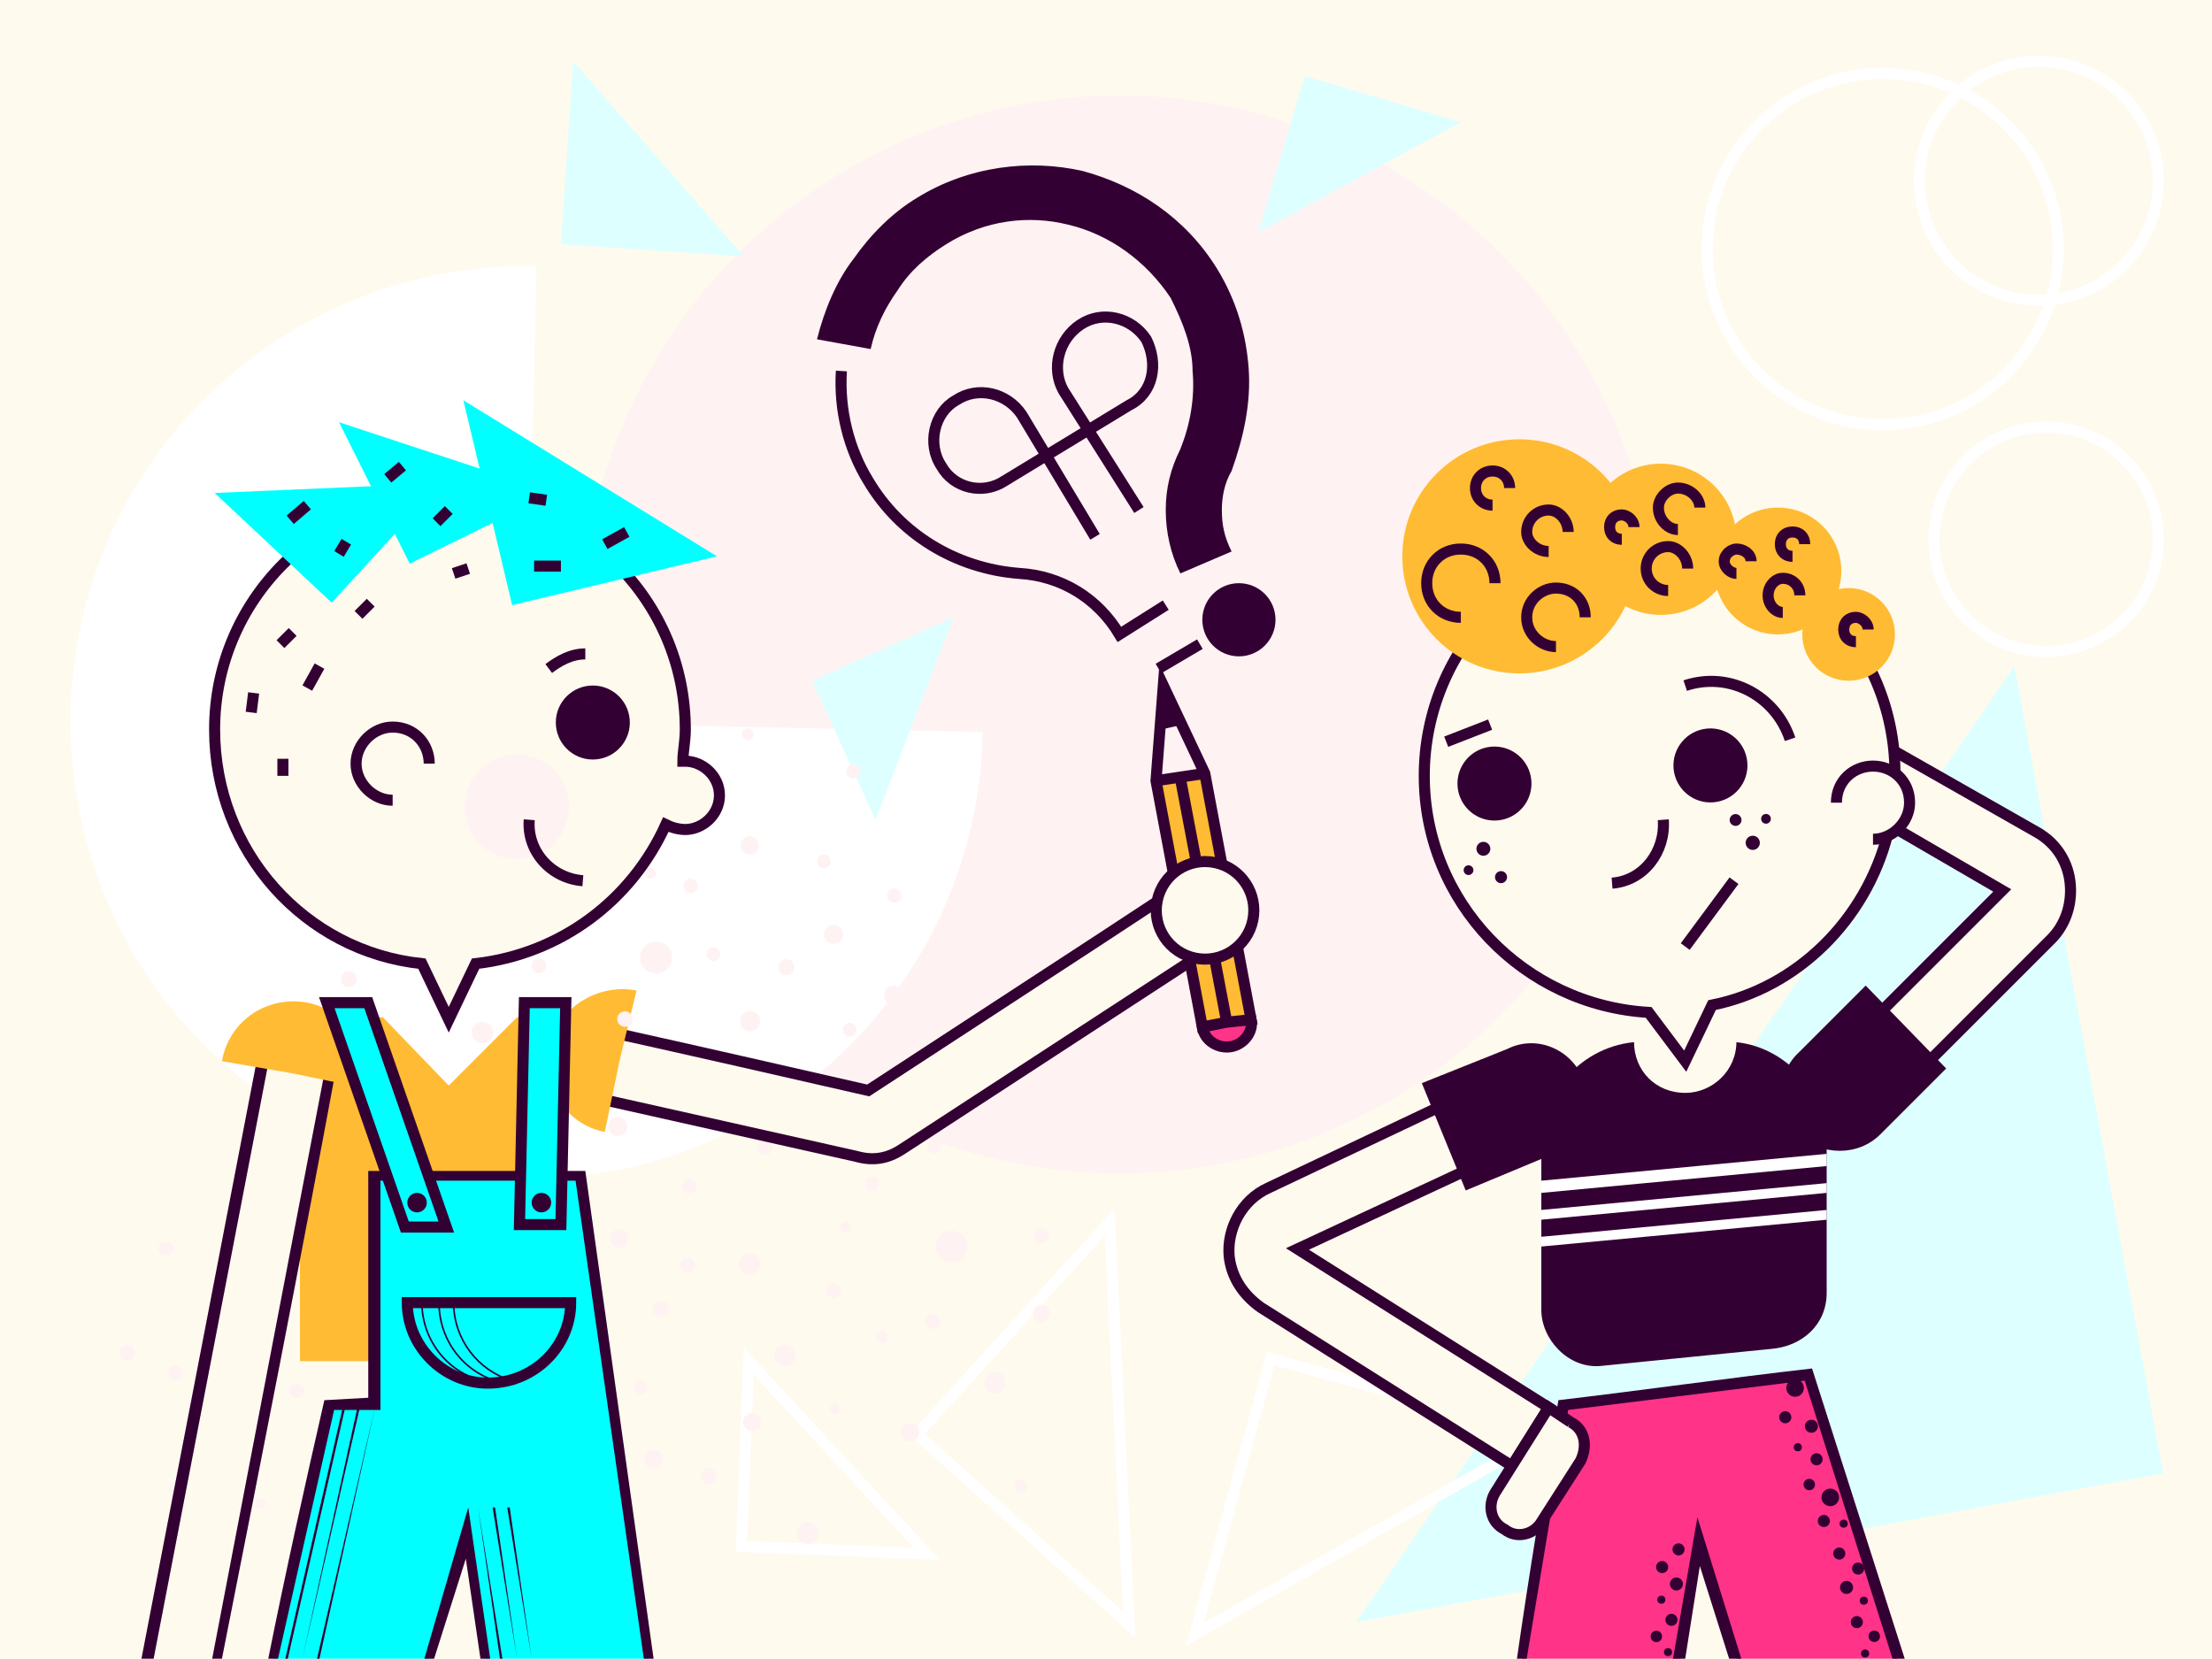
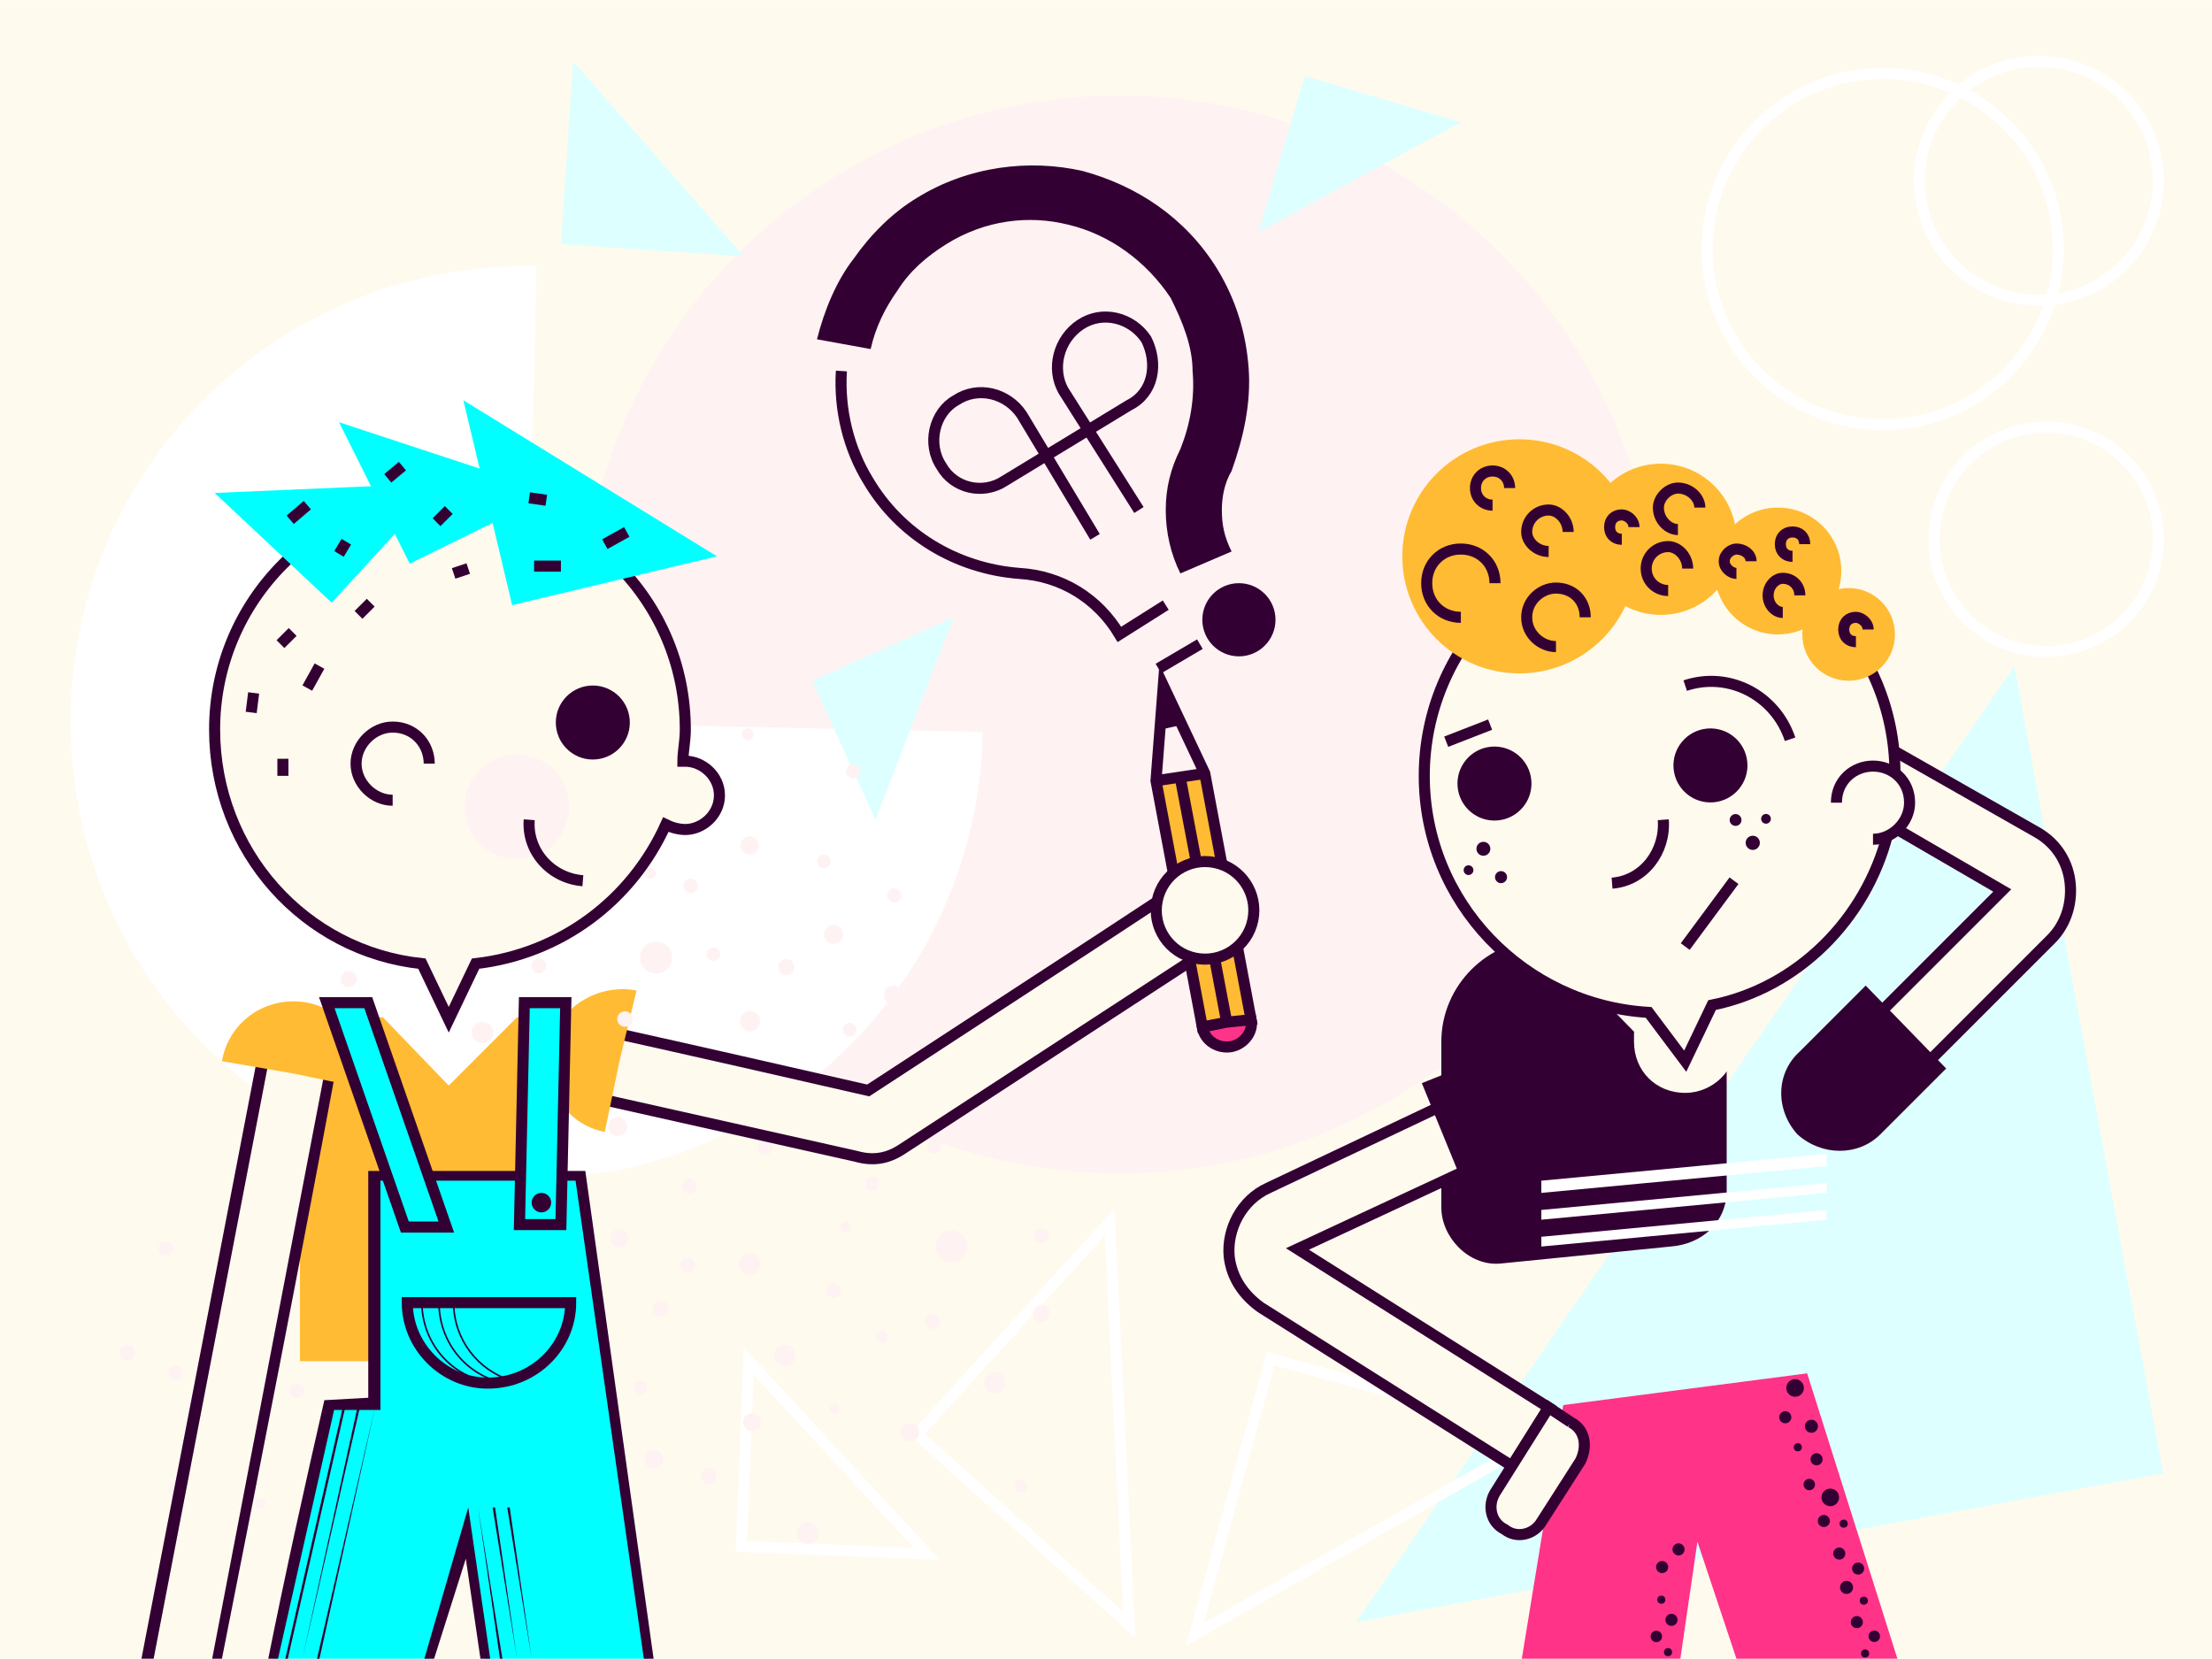
<svg xmlns="http://www.w3.org/2000/svg" xml:space="preserve" width="1920px" height="1440px" version="1.1" style="shape-rendering:geometricPrecision; text-rendering:geometricPrecision; image-rendering:optimizeQuality; fill-rule:evenodd; clip-rule:evenodd" viewBox="0 0 907 680">
  <defs>
    <style type="text/css">
   
    .str1 {stroke:#330033;stroke-width:4.535}
    .str0 {stroke:white;stroke-width:4.535}
    .str2 {stroke:#330033;stroke-width:0.653}
    .fil4 {fill:none}
    .fil9 {fill:aqua}
    .fil5 {fill:#330033}
    .fil3 {fill:#DDFFFF}
    .fil6 {fill:#FF3388}
    .fil8 {fill:#FFBB33}
    .fil1 {fill:#FFF2F2}
    .fil0 {fill:#FFFAEE}
    .fil2 {fill:white}
    .fil7 {fill:#330033;fill-rule:nonzero}
   
  </style>
  </defs>
  <g>
    <g id="_713845872">
      <rect class="fil0" width="907" height="680" />
      <circle class="fil1" cx="459" cy="260" r="221" />
      <path class="fil2" d="M216 296l4 -187c-104,-2 -189,80 -191,183 -2,104 80,189 183,191 104,3 189,-80 191,-183l-187 -4z" />
      <polygon class="fil3" points="599,50 516,95 535,31 " />
      <polygon class="fil3" points="235,25 305,105 230,100 " />
      <polygon class="fil3" points="391,253 359,336 333,279 " />
      <polygon class="fil4 str0" points="455,501 463,666 376,588 " />
      <polygon class="fil4 str0" points="307,558 380,637 304,634 " />
      <circle class="fil4 str0" cx="772" cy="102" r="72" />
      <circle class="fil4 str0" cx="836" cy="74" r="49" />
      <circle class="fil4 str0" cx="839" cy="221" r="46" />
      <polygon class="fil3" points="826,273 556,665 887,604 " />
      <polygon class="fil4 str0" points="634,588 490,670 521,557 " />
      <path class="fil0 str1" d="M777 308l-22 17 23 15 43 25 -70 70 17 23 73 -73c5,-5 8,-12 8,-20 0,-10 -5,-19 -14,-24l-58 -33z" />
-       <path class="fil5" d="M674 427l34 0c22,0 41,19 41,42l0 61c0,13 -10,22 -23,23l-70 7c-13,1 -24,-11 -24,-23l0 -14 0 -54c0,-23 19,-42 42,-42z" />
+       <path class="fil5" d="M674 427l34 0l0 61c0,13 -10,22 -23,23l-70 7c-13,1 -24,-11 -24,-23l0 -14 0 -54c0,-23 19,-42 42,-42z" />
      <path class="fil2" d="M749 473l0 5 -117 11 0 -5 117 -11zm0 12l0 4 -117 11 0 -4 117 -11zm0 11l0 4 -117 11 0 -4 117 -11z" />
      <path class="fil0 str1" d="M605 478l-9 -27 -76 36c-11,5 -17,17 -16,28 1,9 6,16 13,21l103 65 15 -24 -103 -65 73 -34z" />
      <polygon class="fil6" points="741,563 641,576 624,680 689,680 696,632 712,680 778,680 " />
      <path class="fil5" d="M649 442l0 0c5,12 0,26 -12,31l-36 15 -18 -44 35 -14c12,-6 26,0 31,12z" />
      <path class="fil5" d="M737 465l0 0c-9,-10 -9,-25 1,-34l27 -27 33 34 -27 27c-9,9 -24,9 -34,0z" />
      <circle class="fil5" transform="matrix(1.798 -0.151 0.151 1.798 736.058 568.999)" r="2" />
      <circle class="fil5" transform="matrix(1.236 -0.104 0.104 1.236 732.026 581.003)" r="2" />
      <circle class="fil5" transform="matrix(1.236 -0.104 0.104 1.236 744.863 598.242)" r="2" />
      <circle class="fil5" transform="matrix(0.831 -0.07 0.07 0.831 737.168 593.305)" r="2" />
      <circle class="fil5" transform="matrix(1.333 -0.112 0.112 1.333 742.747 584.694)" r="2" />
      <circle class="fil5" transform="matrix(1.17 -0.098 0.098 1.17 741.867 608.593)" r="2" />
      <circle class="fil5" transform="matrix(1.798 -0.151 0.151 1.798 750.479 613.865)" r="2" />
      <circle class="fil5" transform="matrix(1.236 -0.104 0.104 1.236 747.842 623.533)" r="2" />
      <circle class="fil5" transform="matrix(0.831 -0.07 0.07 0.831 755.973 624.637)" r="2" />
      <circle class="fil5" transform="matrix(1.236 -0.104 0.104 1.236 754.167 636.89)" r="2" />
      <circle class="fil5" transform="matrix(1.236 -0.104 0.104 1.236 761.9 643.041)" r="2" />
      <circle class="fil5" transform="matrix(1.236 -0.104 0.104 1.236 761.371 665.007)" r="2" />
      <path class="fil0" d="M777 317c0,-53 -43,-96 -96,-96 -54,0 -97,44 -97,97 0,52 41,94 92,97l15 20 11 -23c35,-7 63,-35 72,-70 5,-2 9,-7 9,-13 0,-5 -2,-9 -6,-12z" />
      <circle class="fil5" transform="matrix(0.831 -0.07 0.07 0.831 764.231 656.222)" r="2" />
      <circle class="fil5" transform="matrix(1.333 -0.112 0.112 1.333 757.155 650.774)" r="2" />
      <circle class="fil5" transform="matrix(1.17 -0.098 0.098 1.17 768.521 670.807)" r="2" />
      <circle class="fil5" transform="matrix(0.831 -0.07 0.07 0.831 764.757 677.887)" r="2" />
      <circle class="fil5" transform="matrix(-1.237 0.083 0.083 1.237 688.258 635.186)" r="2" />
      <circle class="fil5" transform="matrix(-1.237 0.083 0.083 1.237 681.536 642.43)" r="2" />
      <circle class="fil5" transform="matrix(-1.237 0.083 0.083 1.237 685.361 664.067)" r="2" />
      <circle class="fil5" transform="matrix(-0.832 0.056 0.056 0.832 681.213 655.811)" r="2" />
-       <circle class="fil5" transform="matrix(-1.334 0.09 0.09 1.334 687.39 649.362)" r="2" />
      <circle class="fil5" transform="matrix(-1.172 0.079 0.079 1.172 679.164 670.875)" r="2" />
      <circle class="fil5" transform="matrix(-0.832 0.056 0.056 0.832 683.95 677.31)" r="2" />
-       <path class="fil7" d="M686 680l10 -58 18 58 -5 0 -12 -38 -6 38 -5 0zm95 0l-5 0 -36 -114 -97 12 -17 102 -4 0c5,-35 11,-71 17,-106 34,-4 69,-9 104,-13l38 119z" />
      <path class="fil0 str1" d="M644 583l-9 -6 -22 35c-3,5 -2,12 4,15l0 0c5,4 12,2 15,-3l16 -25c3,-6 2,-13 -4,-16z" />
      <path class="fil0" d="M691 427l20 -6c0,2 1,4 1,6 0,12 -10,21 -21,21 -12,0 -21,-9 -21,-21 0,-1 0,-2 0,-4l21 4z" />
      <line class="fil4 str1" x1="711" y1="361" x2="691" y2="388" />
      <path class="fil4 str1" d="M682 336c1,13 -8,25 -21,26" />
      <circle class="fil5" transform="matrix(1.26 -0.106 0.106 1.26 612.787 321.162)" r="12" />
      <circle class="fil5" transform="matrix(1.26 -0.106 0.106 1.26 701.346 313.726)" r="12" />
      <path class="fil4 str1" d="M734 303c-6,-18 -25,-28 -43,-22" />
      <path class="fil4 str1" d="M768 344c8,0 15,-7 15,-15 0,-9 -7,-15 -15,-15 -8,0 -15,6 -15,15" />
      <line class="fil4 str1" x1="611" y1="297" x2="593" y2="304" />
      <path class="fil4 str1" d="M777 317c0,-53 -43,-96 -96,-96 -54,0 -97,44 -97,97 0,52 41,94 92,97l15 20 11 -23c35,-7 63,-35 72,-70" />
      <circle class="fil5" transform="matrix(1.422 -0.119 0.119 1.422 608.241 347.91)" r="2" />
      <circle class="fil5" transform="matrix(0.996 -0.084 0.084 0.996 602.149 356.67)" r="2" />
      <circle class="fil5" transform="matrix(1.231 -0.103 0.103 1.231 615.475 359.535)" r="2" />
      <circle class="fil5" transform="matrix(1.209 -0.101 0.101 1.209 711.647 336.097)" r="2" />
      <circle class="fil5" transform="matrix(0.996 -0.084 0.084 0.996 724.123 335.619)" r="2" />
      <circle class="fil5" transform="matrix(1.45 -0.122 0.122 1.45 718.692 345.462)" r="2" />
      <circle class="fil8" cx="623" cy="228" r="48" />
      <circle class="fil8" cx="681" cy="221" r="31" />
      <circle class="fil8" cx="729" cy="234" r="26" />
      <circle class="fil8" cx="758" cy="260" r="19" />
      <path class="fil4 str1" d="M635 226c-5,0 -9,-4 -9,-8 0,-5 4,-9 9,-9 4,0 8,4 8,9" />
      <path class="fil4 str1" d="M599 253c-8,0 -14,-6 -14,-14 0,-8 6,-14 14,-14 8,0 14,6 14,14" />
      <path class="fil4 str1" d="M612 207c-4,0 -7,-3 -7,-7 0,-4 3,-7 7,-7 4,0 7,3 7,7" />
      <path class="fil4 str1" d="M684 242c-5,0 -9,-4 -9,-9 0,-5 4,-9 9,-9 4,0 8,4 8,9" />
      <path class="fil4 str1" d="M638 265c-6,0 -12,-5 -12,-12 0,-7 6,-12 12,-12 7,0 12,5 12,12" />
      <path class="fil4 str1" d="M665 221c-3,0 -5,-2 -5,-5 0,-3 2,-5 5,-5 2,0 5,2 5,5" />
      <path class="fil4 str1" d="M712 235c-2,0 -5,-2 -5,-5 0,-3 3,-5 5,-5 3,0 6,2 6,5" />
      <path class="fil4 str1" d="M688 217c-4,0 -8,-4 -8,-9 0,-4 4,-8 8,-8 5,0 9,4 9,8" />
      <path class="fil4 str1" d="M731 251c-3,0 -6,-3 -6,-7 0,-4 3,-7 6,-7 4,0 7,3 7,7" />
      <path class="fil4 str1" d="M761 263c-3,0 -5,-2 -5,-5 0,-3 2,-5 5,-5 2,0 5,2 5,5" />
      <path class="fil4 str1" d="M735 228c-3,0 -5,-2 -5,-5 0,-3 2,-5 5,-5 3,0 5,2 5,5" />
      <path class="fil7" d="M484 235c-4,-8 -6,-17 -6,-26 0,-9 2,-17 6,-25l0 0 0 0c4,-10 6,-21 5,-32 0,-10 -4,-20 -9,-30 -10,-15 -25,-26 -42,-30 -16,-4 -34,-2 -50,8 -8,5 -15,11 -20,19 -5,7 -9,15 -11,24l-22 -4c3,-12 8,-24 15,-33 7,-10 16,-19 26,-25 21,-13 46,-16 68,-11 22,6 42,19 55,40 8,13 12,27 13,41 1,14 -2,28 -7,42l0 0 0 0c-3,5 -4,11 -4,16 0,6 1,11 4,17l-21 9z" />
      <path class="fil4 str1" d="M345 152c-1,16 3,32 11,45 13,22 36,36 62,38 17,1 32,10 41,25l19 -12" />
      <line class="fil4 str1" x1="475" y1="274" x2="492" y2="264" />
      <circle class="fil5" cx="508" cy="254" r="15" />
      <path class="fil4 str1" d="M467 209l-31 -49c-5,-9 -2,-21 7,-27 9,-6 21,-3 27,6 5,10 3,22 -7,27l-51 31c-9,6 -21,3 -26,-6 -6,-9 -3,-22 6,-27 9,-6 21,-3 27,6l30 50" />
      <circle class="fil1" transform="matrix(1.64 -0.138 0.138 1.64 322.431 396.468)" r="2" />
      <circle class="fil1" transform="matrix(2.065 -0.173 0.173 2.065 307.569 418.589)" r="2" />
      <circle class="fil1" transform="matrix(1.872 -0.157 0.157 1.872 307.391 346.531)" r="2" />
      <circle class="fil1" transform="matrix(1.762 -0.148 0.148 1.762 236.851 436.805)" r="2" />
      <circle class="fil1" transform="matrix(1.215 -0.102 0.102 1.215 306.596 300.912)" r="2" />
      <circle class="fil1" transform="matrix(1.397 -0.117 0.117 1.397 337.816 353.108)" r="2" />
      <circle class="fil1" transform="matrix(1.944 -0.163 0.163 1.944 341.784 382.99)" r="2" />
      <circle class="fil1" transform="matrix(1.458 -0.122 0.122 1.458 349.91 316.127)" r="2" />
      <circle class="fil1" transform="matrix(1.276 -0.107 0.107 1.276 156.363 437.093)" r="2" />
      <circle class="fil1" transform="matrix(-0.01 -1.097 1.097 -0.01 346.625 502.921)" r="2" />
      <circle class="fil1" transform="matrix(-0.014 -1.463 1.463 -0.014 357.615 485.294)" r="2" />
      <circle class="fil1" transform="matrix(-0.031 -3.285 3.285 -0.031 390.172 511.038)" r="2" />
      <circle class="fil1" transform="matrix(-0.015 -1.646 1.646 -0.015 393.283 433.796)" r="2" />
      <circle class="fil1" transform="matrix(-0.019 -2.073 2.073 -0.019 421.937 472.266)" r="2" />
      <circle class="fil1" transform="matrix(-0.013 -1.402 1.402 -0.013 382.938 470.049)" r="2" />
      <circle class="fil1" transform="matrix(-0.017 -1.878 1.878 -0.017 339.583 451.912)" r="2" />
      <circle class="fil1" transform="matrix(-0.021 -2.247 2.247 -0.021 307.264 518.112)" r="2" />
      <circle class="fil1" transform="matrix(-0.011 -1.219 1.219 -0.011 361.525 548.157)" r="2" />
      <circle class="fil1" transform="matrix(-0.014 -1.524 1.524 -0.014 313.79 470.433)" r="2" />
      <circle class="fil1" transform="matrix(-0.016 -1.768 1.768 -0.016 427.047 538.486)" r="2" />
      <circle class="fil1" transform="matrix(-0.014 -1.524 1.524 -0.014 382.441 541.743)" r="2" />
      <circle class="fil1" transform="matrix(-0.02 -2.194 2.194 -0.02 321.797 555.588)" r="2" />
      <circle class="fil1" transform="matrix(-0.014 -1.524 1.524 -0.014 341.802 529.008)" r="2" />
      <circle class="fil1" transform="matrix(-0.018 -1.89 1.89 -0.018 373.163 587.146)" r="2" />
      <circle class="fil1" transform="matrix(-0.01 -1.036 1.036 -0.01 342.338 577.569)" r="2" />
      <circle class="fil1" transform="matrix(-0.011 -1.219 1.219 -0.011 294.03 449.31)" r="2" />
      <circle class="fil1" transform="matrix(-0.013 -1.402 1.402 -0.013 348.405 422.06)" r="2" />
      <circle class="fil1" transform="matrix(-0.015 -1.646 1.646 -0.015 270.895 536.541)" r="2" />
      <circle class="fil1" transform="matrix(-0.014 -1.507 1.507 -0.014 281.99 518.644)" r="2" />
      <circle class="fil1" transform="matrix(-0.015 -1.585 1.585 -0.015 427.01 506.6)" r="2" />
      <circle class="fil1" transform="matrix(-0.018 -1.951 1.951 -0.018 366.325 407.874)" r="2" />
      <circle class="fil1" transform="matrix(-0.014 -1.463 1.463 -0.014 366.671 367.091)" r="2" />
      <circle class="fil1" transform="matrix(-0.014 -1.524 1.524 -0.014 282.68 486.113)" r="2" />
      <circle class="fil1" transform="matrix(-0.02 -2.194 2.194 -0.02 407.957 566.87)" r="2" />
      <circle class="fil1" transform="matrix(-0.017 -1.829 1.829 -0.017 308.325 583.005)" r="2" />
      <circle class="fil1" transform="matrix(-0.021 -2.256 2.256 -0.021 331.279 628.386)" r="2" />
      <circle class="fil1" transform="matrix(-0.012 -1.28 1.28 -0.012 418.658 609.258)" r="2" />
      <circle class="fil1" transform="matrix(1.944 -0.163 0.163 1.944 253.305 461.792)" r="2" />
      <circle class="fil1" transform="matrix(0.341 -1.043 1.043 0.341 139.006 538.348)" r="2" />
      <circle class="fil1" transform="matrix(0.454 -1.391 1.391 0.454 150.185 525.1)" r="2" />
      <circle class="fil1" transform="matrix(1.02 -3.122 3.122 1.02 171.74 549.58)" r="2" />
      <circle class="fil1" transform="matrix(0.511 -1.565 1.565 0.511 196.165 501.923)" r="2" />
      <circle class="fil1" transform="matrix(0.643 -1.97 1.97 0.643 210.764 524.218)" r="2" />
      <circle class="fil1" transform="matrix(0.435 -1.333 1.333 0.435 179.605 527.39)" r="2" />
      <circle class="fil1" transform="matrix(0.583 -1.786 1.786 0.583 144.31 496.359)" r="2" />
      <circle class="fil1" transform="matrix(0.698 -2.136 2.136 0.698 92.546 548.776)" r="2" />
      <circle class="fil1" transform="matrix(0.378 -1.159 1.159 0.378 134.375 594.572)" r="2" />
      <circle class="fil1" transform="matrix(0.473 -1.449 1.449 0.473 116.594 522.913)" r="2" />
      <circle class="fil1" transform="matrix(0.549 -1.681 1.681 0.549 199.555 606.328)" r="2" />
      <circle class="fil1" transform="matrix(0.473 -1.449 1.449 0.473 156.244 595.173)" r="2" />
      <circle class="fil1" transform="matrix(0.681 -2.086 2.086 0.681 94.354 588.931)" r="2" />
      <circle class="fil1" transform="matrix(0.473 -1.449 1.449 0.473 121.798 570.129)" r="2" />
      <circle class="fil1" transform="matrix(0.587 -1.796 1.796 0.587 132.955 635.237)" r="2" />
      <circle class="fil1" transform="matrix(0.322 -0.985 0.985 0.322 106.802 616.319)" r="2" />
      <circle class="fil1" transform="matrix(0.378 -1.159 1.159 0.378 101.972 479.35)" r="2" />
      <circle class="fil1" transform="matrix(0.435 -1.333 1.333 0.435 162.202 470.887)" r="2" />
      <circle class="fil1" transform="matrix(0.511 -1.565 1.565 0.511 52.197 554.629)" r="2" />
      <circle class="fil1" transform="matrix(0.468 -1.432 1.432 0.468 71.938 562.964)" r="2" />
      <circle class="fil1" transform="matrix(0.492 -1.507 1.507 0.492 209.701 576.099)" r="2" />
-       <circle class="fil1" transform="matrix(0.606 -1.854 1.854 0.606 191.274 478.852)" r="2" />
      <circle class="fil1" transform="matrix(0.454 -1.391 1.391 0.454 132.835 445.363)" r="2" />
      <circle class="fil1" transform="matrix(0.473 -1.449 1.449 0.473 68.028 511.793)" r="2" />
      <circle class="fil1" transform="matrix(0.681 -2.086 2.086 0.681 172.402 627.131)" r="2" />
      <circle class="fil1" transform="matrix(0.568 -1.739 1.739 0.568 72.833 610.611)" r="2" />
      <circle class="fil1" transform="matrix(0.397 -1.217 1.217 0.397 209.934 638.187)" r="2" />
      <circle class="fil1" transform="matrix(-1.737 -0.714 0.714 -1.737 253.914 507.684)" r="2" />
      <circle class="fil1" transform="matrix(-1.128 -0.464 0.464 -1.128 233.802 548.638)" r="2" />
      <circle class="fil1" transform="matrix(-1.297 -0.533 0.533 -1.297 229.843 487.946)" r="2" />
      <circle class="fil1" transform="matrix(-1.804 -0.742 0.742 -1.804 223.743 465.92)" r="2" />
      <circle class="fil1" transform="matrix(-1.353 -0.556 0.556 -1.353 186.305 449.741)" r="2" />
      <circle class="fil1" transform="matrix(-1.603 0.374 0.374 1.603 290.633 605.105)" r="2" />
      <circle class="fil1" transform="matrix(-1.366 0.319 0.319 1.366 262.636 568.595)" r="2" />
      <circle class="fil1" transform="matrix(-1.9 0.444 0.444 1.9 268.069 598.245)" r="2" />
      <circle class="fil1" transform="matrix(-0.584 -1.861 -1.861 0.584 252.39 629.48)" r="2" />
      <circle class="fil1" transform="matrix(-0.438 -1.396 -1.396 0.438 239.494 590.789)" r="2" />
      <polygon class="fil8" points="123,558 230,558 230,417 212,417 184,445 157,417 123,417 " />
      <path class="fil0 str1" d="M502 385l-16 -23 -35 23 -95 62c-35,-8 -70,-16 -106,-24l-6 27 107 24c7,2 13,1 19,-3l132 -86z" />
      <path class="fil8" d="M254 435l7 -29c-16,-3 -32,7 -36,23 -3,16 7,32 23,35l6 -29z" />
      <polygon class="fil0" points="89,680 61,680 108,433 136,438 " />
      <polygon class="fil9" points="153,482 238,482 266,680 199,680 191,628 176,680 112,680 135,576 153,576 " />
      <path class="fil9 str1" d="M200 534l-33 0c0,0 0,0 0,0 0,18 15,33 33,33 19,0 34,-15 34,-33 0,0 0,0 0,0l-34 0z" />
      <path class="fil7" d="M142 575l-24 105 -1 0 24 -105 1 0zm76 105l0 0 -10 -62 1 0 9 62zm-6 0l0 0 -10 -62 1 0 9 62zm-6 0l-1 0 -9 -62 0 0 10 62zm-75 0l-1 0 24 -104 0 0 -23 104zm-7 0l0 0 23 -105 1 0 -24 105z" />
      <rect class="fil8" transform="matrix(0.982 -0.187 0.187 0.982 474.186 320.402)" width="19.843" height="102.615" />
      <polygon class="fil4 str1" points="494,317 477,281 474,320 493,421 513,418 " />
      <line class="fil4 str1" x1="484" y1="319" x2="503" y2="419" />
      <line class="fil4 str1" x1="474" y1="320" x2="494" y2="317" />
      <path class="fil6 str1" d="M503 419l-10 2c1,6 7,9 12,8 5,-1 9,-6 8,-11l-10 1z" />
      <polygon class="fil5" points="485,297 477,281 476,299 " />
      <circle class="fil0 str1" transform="matrix(0.98 0.2 -0.2 0.98 494.113 373.148)" r="20" />
      <path class="fil4 str2" d="M173 534c0,0 0,0 0,0 0,17 13,32 31,33" />
      <path class="fil4 str2" d="M180 534c0,0 0,0 0,0 0,16 11,30 27,33" />
      <path class="fil4 str2" d="M186 534c0,0 0,0 0,0 0,15 10,28 24,32" />
      <g>
        <circle class="fil1" transform="matrix(1.093 -0.092 0.092 1.093 266.644 357.974)" r="2" />
        <circle class="fil1" transform="matrix(1.458 -0.122 0.122 1.458 283.197 363.121)" r="2" />
        <circle class="fil1" transform="matrix(3.273 -0.275 0.275 3.273 269.027 392.499)" r="2" />
        <circle class="fil1" transform="matrix(1.397 -0.117 0.117 1.397 292.529 391.116)" r="2" />
        <circle class="fil1" transform="matrix(2.239 -0.188 0.188 2.239 238.969 319.227)" r="2" />
        <circle class="fil1" transform="matrix(1.215 -0.102 0.102 1.215 213.045 375.573)" r="2" />
        <circle class="fil1" transform="matrix(1.519 -0.128 0.128 1.519 272.148 331.324)" r="2" />
        <circle class="fil1" transform="matrix(1.519 -0.128 0.128 1.519 220.997 395.954)" r="2" />
        <circle class="fil1" transform="matrix(2.187 -0.184 0.184 2.187 202.679 336.509)" r="2" />
        <circle class="fil1" transform="matrix(1.519 -0.128 0.128 1.519 230.674 354.481)" r="2" />
        <circle class="fil1" transform="matrix(1.883 -0.158 0.158 1.883 175.03 390.079)" r="2" />
        <circle class="fil1" transform="matrix(1.033 -0.087 0.087 1.033 182.287 358.628)" r="2" />
        <circle class="fil1" transform="matrix(1.64 -0.138 0.138 1.64 217.886 284.331)" r="2" />
        <circle class="fil1" transform="matrix(1.501 -0.126 0.126 1.501 217.884 305.759)" r="2" />
        <circle class="fil1" transform="matrix(1.58 -0.133 0.133 1.58 256.26 417.723)" r="2" />
        <circle class="fil1" transform="matrix(1.519 -0.128 0.128 1.519 263.506 282.256)" r="2" />
        <circle class="fil1" transform="matrix(2.187 -0.184 0.184 2.187 197.838 423.269)" r="2" />
        <circle class="fil1" transform="matrix(1.822 -0.153 0.153 1.822 174.336 325.114)" r="2" />
        <circle class="fil1" transform="matrix(2.248 -0.189 0.189 2.248 130.788 351.38)" r="2" />
        <circle class="fil1" transform="matrix(0.7 -2.144 2.144 0.7 105.921 419.198)" r="2" />
        <circle class="fil1" transform="matrix(-1.522 -0.626 0.626 -1.522 143.01 401.364)" r="2" />
        <path class="fil0 str1" d="M184 203c54,0 97,43 97,96 0,5 -1,9 -1,13 0,0 0,0 1,0 7,0 14,6 14,14 0,8 -7,14 -14,14 -3,0 -6,-1 -8,-2 -14,31 -43,53 -78,57l-11 23 -11 -23c-48,-5 -85,-46 -85,-96 0,-53 43,-96 96,-96z" />
        <polygon class="fil9" points="139,173 168,231 227,202 " />
        <polygon class="fil9" points="190,164 210,248 294,228 " />
        <circle class="fil5" transform="matrix(1.26 -0.106 0.106 1.26 243.076 296.134)" r="12" />
        <path class="fil4 str1" d="M161 328c-8,0 -15,-7 -15,-15 0,-8 7,-15 15,-15 9,0 15,7 15,15" />
        <polygon class="fil9" points="88,202 136,247 181,198 " />
        <line class="fil4 str1" x1="120" y1="259" x2="115" y2="264" />
        <line class="fil4 str1" x1="152" y1="247" x2="147" y2="252" />
        <line class="fil4 str1" x1="131" y1="273" x2="126" y2="282" />
        <line class="fil4 str1" x1="104" y1="284" x2="103" y2="292" />
        <line class="fil4 str1" x1="224" y1="205" x2="217" y2="204" />
        <line class="fil4 str1" x1="257" y1="218" x2="248" y2="223" />
        <line class="fil4 str1" x1="116" y1="311" x2="116" y2="318" />
        <line class="fil4 str1" x1="184" y1="209" x2="179" y2="214" />
        <line class="fil4 str1" x1="165" y1="191" x2="159" y2="196" />
        <line class="fil4 str1" x1="142" y1="222" x2="139" y2="227" />
        <line class="fil4 str1" x1="126" y1="207" x2="119" y2="213" />
        <line class="fil4 str1" x1="192" y1="233" x2="186" y2="235" />
        <line class="fil4 str1" x1="230" y1="232" x2="219" y2="232" />
        <circle class="fil1" transform="matrix(1.785 -0.15 0.15 1.785 211.894 330.717)" r="12" />
-         <path class="fil4 str1" d="M225 274c4,-3 9,-6 15,-6" />
        <path class="fil4 str1" d="M217 336c-1,13 9,24 22,25" />
      </g>
      <path class="fil7" d="M110 680c7,-35 15,-71 23,-106l18 -1 0 -93 89 0 28 200 -4 0 -28 -196 -80 0 0 94 -19 0 -23 102 -4 0zm91 0l-4 0 -6 -41 -13 41 -4 0 18 -62 9 62z" />
      <path class="fil7" d="M58 680l48 -249 32 6c-15,81 -31,162 -47,243l-4 0 46 -240 -23 -4 -47 244 -5 0z" />
      <polygon class="fil9 str1" points="215,411 232,411 230,502 213,502 " />
      <circle class="fil5" cx="222" cy="493" r="4" />
      <path class="fil8" d="M120 440l29 6c3,-16 -7,-32 -23,-35 -16,-3 -32,7 -35,24l29 5z" />
      <polygon class="fil9 str1" points="134,411 151,411 183,503 166,503 " />
-       <circle class="fil5" cx="171" cy="493" r="4" />
    </g>
  </g>
</svg>